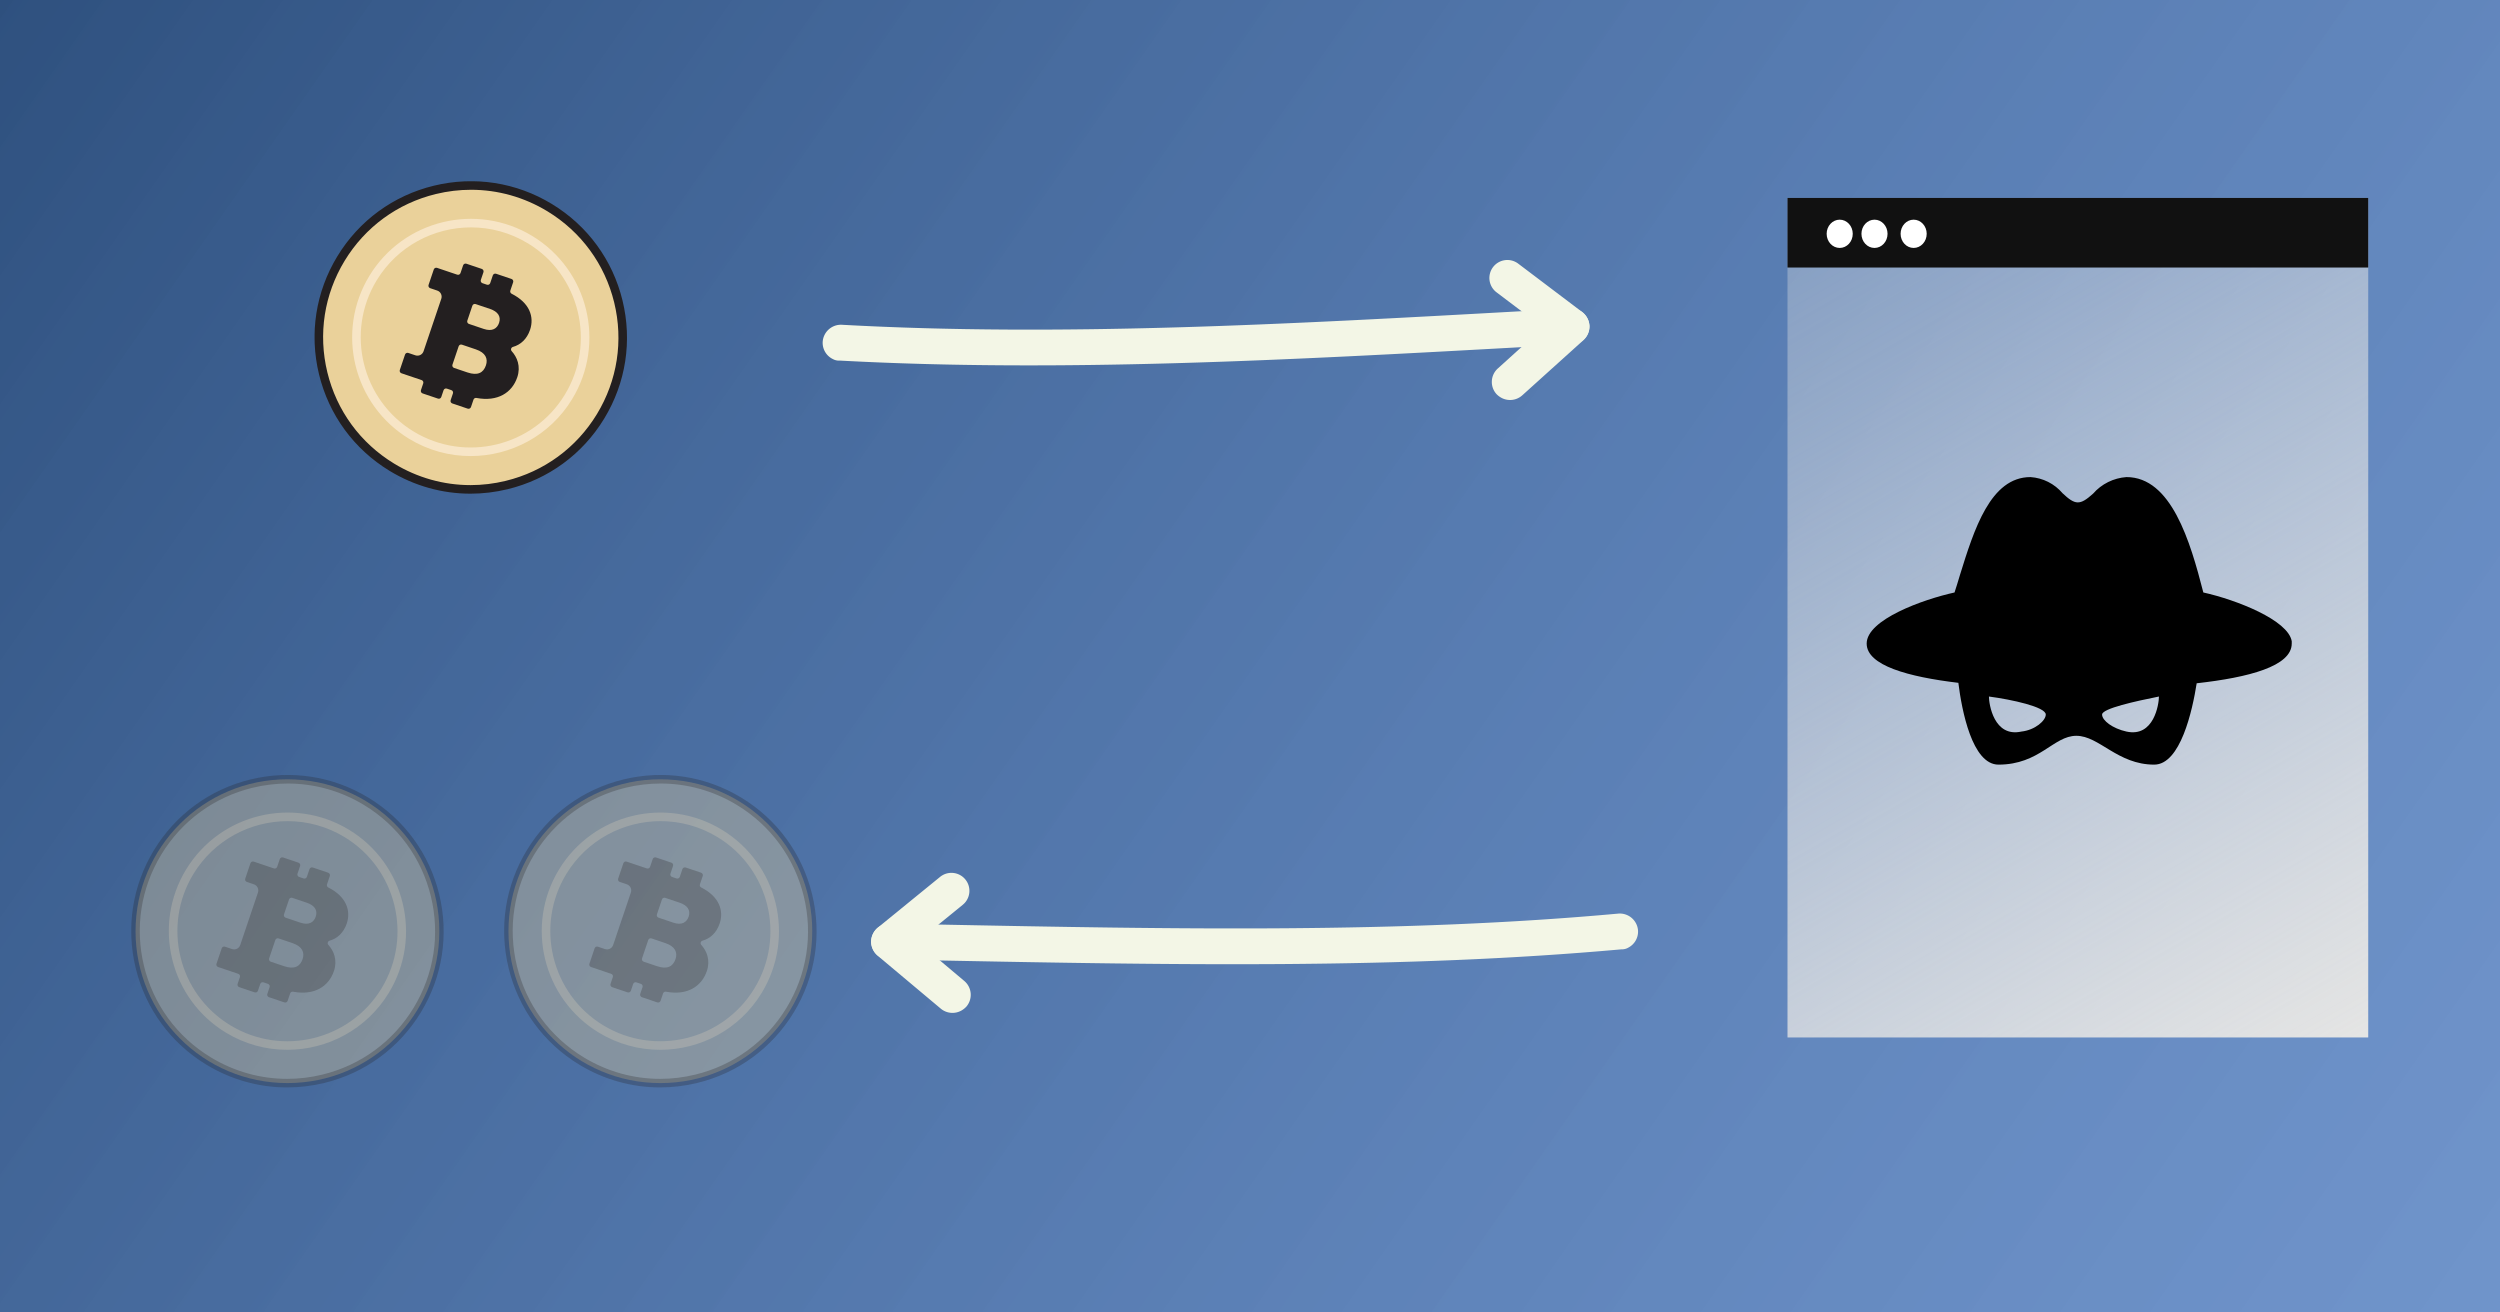
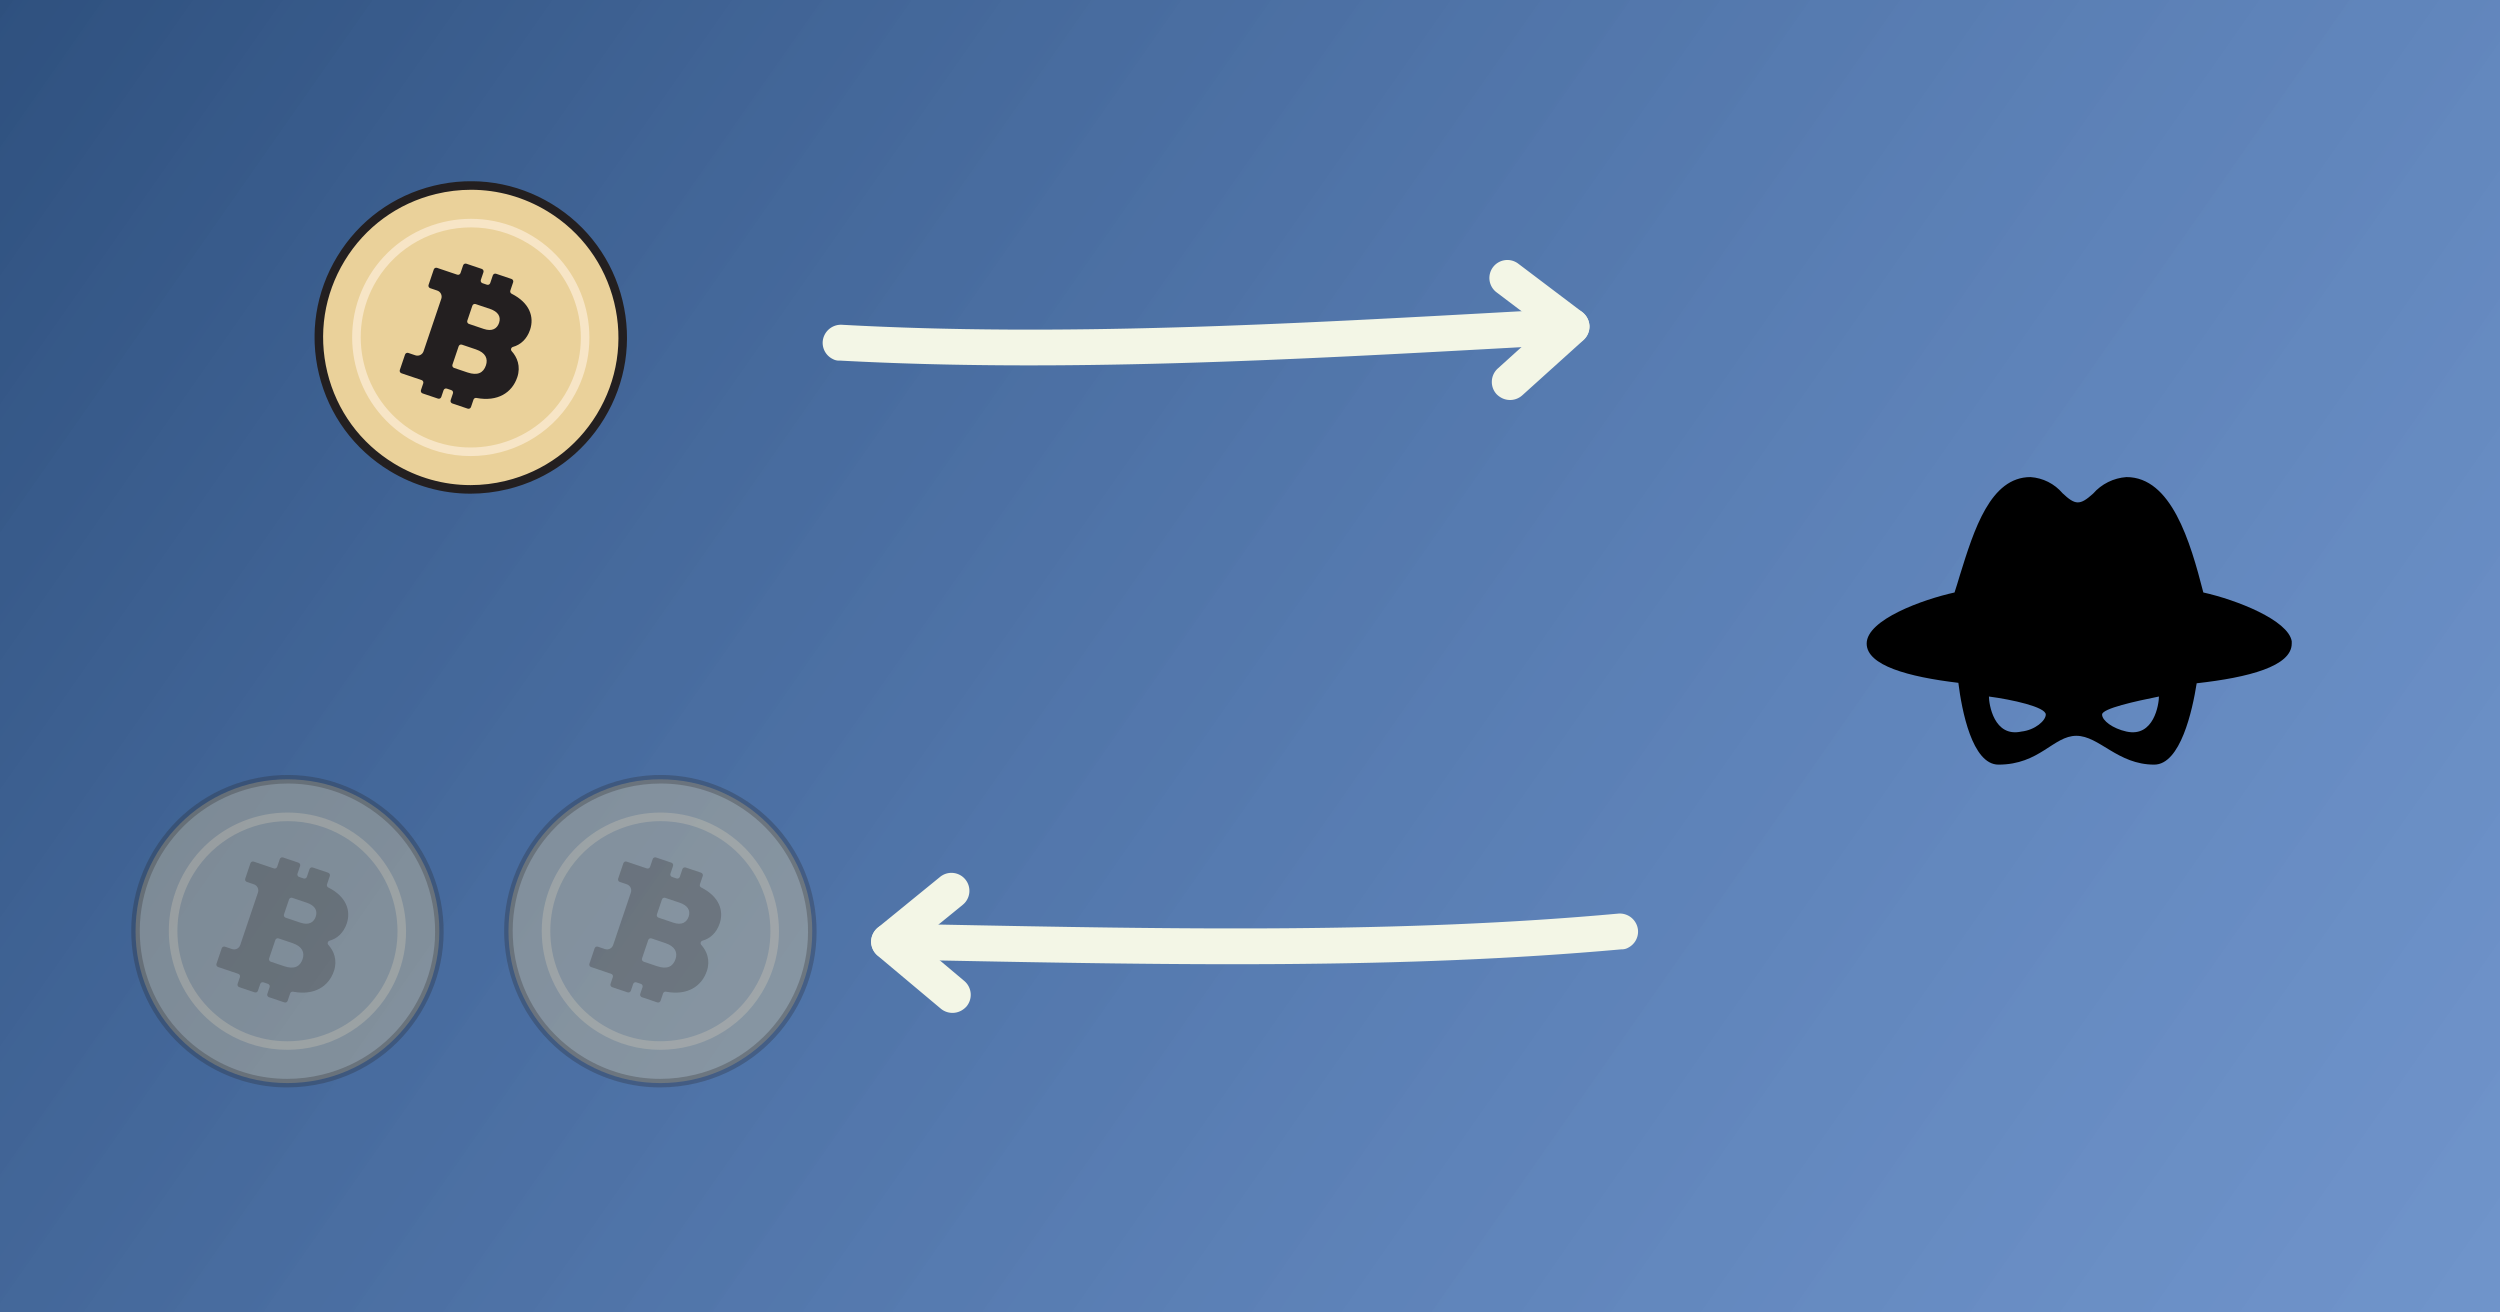
<svg xmlns="http://www.w3.org/2000/svg" fill="none" viewBox="0 0 1200 630" width="1200" height="630">
  <rect x="0" y="0" width="1200" height="630" fill="#808080" stroke="none" />
  <defs>
    <linearGradient id="linearGradient_gDIaumeD" x1="1.102" y1="0.719" x2="-0.102" y2="0.281">
      <stop offset="0" stop-color="#699DEB" stop-opacity="0.7" />
      <stop offset="1" stop-color="#2E507E" />
    </linearGradient>
    <clipPath id="assetClipPath_pch-wzSz">
      <path d="m0 0 h 547.251 v 547.251 h -547.251 v -547.251 z" id="path_YFjIrzG1" fill="#ffffff" />
    </clipPath>
    <clipPath id="assetClipPath_ejzmFLn6">
      <path d="m0 0 h 547.251 v 547.251 h -547.251 v -547.251 z" id="path_mm36QP2n" fill="#ffffff" />
    </clipPath>
    <clipPath id="assetClipPath_uayYuIjM">
      <path d="m0 0 h 547.251 v 547.251 h -547.251 v -547.251 z" id="path_RBzIaU-5" fill="#ffffff" />
    </clipPath>
    <clipPath id="assetClipPath_PXkipFtW">
      <path d="m0 0 h 188.822 v 109.183 h -188.822 v -109.183 z" id="path_sPt-aIf0" fill="#ffffff" />
    </clipPath>
    <clipPath id="assetClipPath_7yv4jx2n">
      <path d="m0 0 h 188.822 v 109.183 h -188.822 v -109.183 z" id="path_C5OhP0z0" fill="#ffffff" />
    </clipPath>
    <clipPath id="assetClipPath_eTvOdaa8">
-       <path d="m0 0 h 800.995 v 1157.993 h -800.995 v -1157.993 z" id="path_rdNGud1T" fill="#ffffff" />
-     </clipPath>
+       </clipPath>
    <clipPath id="assetClipPath_k7ZKrKy7">
      <path d="m0 0 h 528.583 v 357.571 h -528.583 v -357.571 z" id="path_Sw31f8pb" fill="#ffffff" />
    </clipPath>
  </defs>
  <path id="collage_bg" d="M0 0h1200v630H0z" fill="url(#linearGradient_gDIaumeD)" />
  <g transform="translate(151 87)" data-asset-index="0">
    <g clip-path="url(#assetClipPath_pch-wzSz)" transform="scale(0.274 0.274)" data-asset-index="0">
      <circle cx="273.626" cy="273.626" fill="#EAD19A" r="266.087" id="AmAH_tWJCzhY7cqZ9g-Y4" />
      <path d="m273.127 547.32c-49.538 0-98.28-13.553-141.684-39.955-62.435-37.979-106.342-97.997-123.635-168.999-17.292-71.003-5.899-144.49 32.079-206.924s97.997-106.341 168.999-123.633c71.004-17.291 144.488-5.901 206.922 32.079 62.435 37.978 106.342 97.997 123.635 168.999 17.292 71.002 5.899 144.489-32.079 206.923l-6.407-3.898 6.407 3.898c-37.979 62.434-97.996 106.341-168.999 123.634-21.643 5.271-43.518 7.877-65.238 7.877zm.971-532.382c-20.534 0-41.202 2.462-61.661 7.445-67.109 16.344-123.838 57.844-159.734 116.855s-46.663 128.468-30.319 195.578c16.345 67.109 57.845 123.837 116.855 159.733 41.021 24.953 87.098 37.763 133.916 37.765 20.534 0 41.202-2.462 61.661-7.445 67.109-16.344 123.838-57.844 159.734-116.855s46.663-128.468 30.319-195.578c-16.345-67.109-57.845-123.837-116.855-159.733-41.021-24.953-87.098-37.765-133.916-37.765z" fill="#231F20" id="XC0v2CXKnsMSxxXcllJV" />
      <path d="m273.283 481.425c-36.791 0-74.012-9.747-107.676-30.224-97.915-59.562-129.117-187.678-69.556-285.593 59.563-97.915 187.681-129.117 285.593-69.556 97.915 59.562 129.117 187.678 69.556 285.593-39.084 64.25-107.699 99.78-177.917 99.78zm.661-400.602c-65.157 0-128.811 32.96-165.078 92.579-55.263 90.849-26.312 209.719 64.536 264.982 90.851 55.264 209.719 26.312 264.983-64.536 55.263-90.849 26.312-209.719-64.536-264.982-31.229-18.997-65.775-28.043-99.905-28.043z" fill="#F7E5C6" id="S_ObUYJx-zHjMPBb6MyX" />
      <path d="m355.011 343.602c6.626-19.613-.304-35.592-9.741-45.991-2.286-2.52-.979-6.522 2.301-7.425 13.208-3.638 24.427-13.672 29.912-29.909 7.633-22.596-.625-47.279-32.287-63.215-2.022-1.017-3.003-3.356-2.278-5.5l4.943-14.634c.8-2.369-.472-4.939-2.841-5.739l-27.038-9.134c-2.369-.8-4.939.472-5.739 2.841l-4.566 13.517c-.8 2.369-3.37 3.641-5.739 2.841l-7.841-2.649c-2.369-.8-3.641-3.37-2.841-5.739l4.566-13.517c.8-2.369-.472-4.939-2.841-5.739l-27.038-9.134c-2.369-.8-4.939.472-5.739 2.841l-4.566 13.517c-.8 2.369-3.37 3.641-5.739 2.841l-7.962-2.69c-.013-.004-.026-.005-.039-.009l-27.341-9.236c-2.369-.8-4.939.472-5.739 2.841l-9.134 27.038c-.8 2.369.472 4.939 2.841 5.739l12.364 4.177c5.923 2.001 9.103 8.425 7.102 14.348l-31.068 91.969c-2.001 5.923-8.425 9.103-14.348 7.102l-12.364-4.177c-2.369-.8-4.939.472-5.739 2.841l-9.134 27.038c-.8 2.369.472 4.939 2.841 5.739l35.341 11.938c2.369.8 3.641 3.37 2.841 5.739l-4.002 11.848c-.8 2.369.472 4.939 2.841 5.739l27.038 9.134c2.369.8 4.939-.472 5.739-2.841l4.002-11.848c.8-2.369 3.37-3.641 5.739-2.841l7.841 2.649c2.369.8 3.641 3.37 2.841 5.739l-4.002 11.848c-.8 2.369.472 4.939 2.841 5.739l27.038 9.134c2.369.8 4.939-.472 5.739-2.841l4.365-12.921c.725-2.145 2.925-3.413 5.149-2.99 37.349 7.104 62.472-9.35 71.482-36.02zm-78.607-125.586c.8-2.369 3.37-3.641 5.739-2.841l25.504 8.615c13.001 4.392 19.423 12.819 15.553 24.276-3.381 10.009-11.986 15.644-26.886 10.611l-25.909-8.752c-2.369-.8-3.641-3.37-2.841-5.739zm-8.673 116.91-23.373-7.896c-2.369-.8-3.641-3.37-2.841-5.739l10.867-32.17c.8-2.369 3.37-3.641 5.739-2.841l24.366 8.231c17.205 5.812 21.587 16.431 17.667 28.034-4.463 13.212-14.633 18.391-32.425 12.381z" fill="#231F20" id="n0DsRfAPYsHHHbd5NuQ-" />
    </g>
  </g>
  <g transform="translate(242 372)" data-asset-index="1">
    <g clip-path="url(#assetClipPath_ejzmFLn6)" transform="scale(0.274 0.274)" data-asset-index="1">
      <circle cx="273.626" cy="273.626" fill="#EAD19A" r="266.087" id="GEP49ftxCOOQp8PpNulXD" fill-opacity="0.36" />
      <path d="m273.127 547.32c-49.538 0-98.28-13.553-141.684-39.955-62.435-37.979-106.342-97.997-123.635-168.999-17.292-71.003-5.899-144.49 32.079-206.924s97.997-106.341 168.999-123.633c71.004-17.291 144.488-5.901 206.922 32.079 62.435 37.978 106.342 97.997 123.635 168.999 17.292 71.002 5.899 144.489-32.079 206.923l-6.407-3.898 6.407 3.898c-37.979 62.434-97.996 106.341-168.999 123.634-21.643 5.271-43.518 7.877-65.238 7.877zm.971-532.382c-20.534 0-41.202 2.462-61.661 7.445-67.109 16.344-123.838 57.844-159.734 116.855s-46.663 128.468-30.319 195.578c16.345 67.109 57.845 123.837 116.855 159.733 41.021 24.953 87.098 37.763 133.916 37.765 20.534 0 41.202-2.462 61.661-7.445 67.109-16.344 123.838-57.844 159.734-116.855s46.663-128.468 30.319-195.578c-16.345-67.109-57.845-123.837-116.855-159.733-41.021-24.953-87.098-37.765-133.916-37.765z" fill="#231F20" id="m2UAUo-WuJCmoeBDxpLv" fill-opacity="0.26" />
-       <path d="m273.283 481.425c-36.791 0-74.012-9.747-107.676-30.224-97.915-59.562-129.117-187.678-69.556-285.593 59.563-97.915 187.681-129.117 285.593-69.556 97.915 59.562 129.117 187.678 69.556 285.593-39.084 64.25-107.699 99.78-177.917 99.78zm.661-400.602c-65.157 0-128.811 32.96-165.078 92.579-55.263 90.849-26.312 209.719 64.536 264.982 90.851 55.264 209.719 26.312 264.983-64.536 55.263-90.849 26.312-209.719-64.536-264.982-31.229-18.997-65.775-28.043-99.905-28.043z" fill="#F7E5C6" id="q4bkhgKbi5lYlby2pNK8L" fill-opacity="0.22" />
+       <path d="m273.283 481.425c-36.791 0-74.012-9.747-107.676-30.224-97.915-59.562-129.117-187.678-69.556-285.593 59.563-97.915 187.681-129.117 285.593-69.556 97.915 59.562 129.117 187.678 69.556 285.593-39.084 64.25-107.699 99.78-177.917 99.78zm.661-400.602c-65.157 0-128.811 32.96-165.078 92.579-55.263 90.849-26.312 209.719 64.536 264.982 90.851 55.264 209.719 26.312 264.983-64.536 55.263-90.849 26.312-209.719-64.536-264.982-31.229-18.997-65.775-28.043-99.905-28.043" fill="#F7E5C6" id="q4bkhgKbi5lYlby2pNK8L" fill-opacity="0.22" />
      <path d="m355.011 343.602c6.626-19.613-.304-35.592-9.741-45.991-2.286-2.52-.979-6.522 2.301-7.425 13.208-3.638 24.427-13.672 29.912-29.909 7.633-22.596-.625-47.279-32.287-63.215-2.022-1.017-3.003-3.356-2.278-5.5l4.943-14.634c.8-2.369-.472-4.939-2.841-5.739l-27.038-9.134c-2.369-.8-4.939.472-5.739 2.841l-4.566 13.517c-.8 2.369-3.37 3.641-5.739 2.841l-7.841-2.649c-2.369-.8-3.641-3.37-2.841-5.739l4.566-13.517c.8-2.369-.472-4.939-2.841-5.739l-27.038-9.134c-2.369-.8-4.939.472-5.739 2.841l-4.566 13.517c-.8 2.369-3.37 3.641-5.739 2.841l-7.962-2.69c-.013-.004-.026-.005-.039-.009l-27.341-9.236c-2.369-.8-4.939.472-5.739 2.841l-9.134 27.038c-.8 2.369.472 4.939 2.841 5.739l12.364 4.177c5.923 2.001 9.103 8.425 7.102 14.348l-31.068 91.969c-2.001 5.923-8.425 9.103-14.348 7.102l-12.364-4.177c-2.369-.8-4.939.472-5.739 2.841l-9.134 27.038c-.8 2.369.472 4.939 2.841 5.739l35.341 11.938c2.369.8 3.641 3.37 2.841 5.739l-4.002 11.848c-.8 2.369.472 4.939 2.841 5.739l27.038 9.134c2.369.8 4.939-.472 5.739-2.841l4.002-11.848c.8-2.369 3.37-3.641 5.739-2.841l7.841 2.649c2.369.8 3.641 3.37 2.841 5.739l-4.002 11.848c-.8 2.369.472 4.939 2.841 5.739l27.038 9.134c2.369.8 4.939-.472 5.739-2.841l4.365-12.921c.725-2.145 2.925-3.413 5.149-2.99 37.349 7.104 62.472-9.35 71.482-36.02zm-78.607-125.586c.8-2.369 3.37-3.641 5.739-2.841l25.504 8.615c13.001 4.392 19.423 12.819 15.553 24.276-3.381 10.009-11.986 15.644-26.886 10.611l-25.909-8.752c-2.369-.8-3.641-3.37-2.841-5.739zm-8.673 116.91-23.373-7.896c-2.369-.8-3.641-3.37-2.841-5.739l10.867-32.17c.8-2.369 3.37-3.641 5.739-2.841l24.366 8.231c17.205 5.812 21.587 16.431 17.667 28.034-4.463 13.212-14.633 18.391-32.425 12.381z" fill="#231F20" id="iGDm-t5bnmnx-ygdSVviD" fill-opacity="0.26" />
    </g>
  </g>
  <g transform="translate(63 372)" data-asset-index="2">
    <g clip-path="url(#assetClipPath_uayYuIjM)" transform="scale(0.274 0.274)" data-asset-index="2">
      <circle cx="273.626" cy="273.626" fill="#EAD19A" r="266.087" id="r6LcbEHrNTtuxWCTF2xbF" fill-opacity="0.36" />
      <path d="m273.127 547.32c-49.538 0-98.28-13.553-141.684-39.955-62.435-37.979-106.342-97.997-123.635-168.999-17.292-71.003-5.899-144.49 32.079-206.924s97.997-106.341 168.999-123.633c71.004-17.291 144.488-5.901 206.922 32.079 62.435 37.978 106.342 97.997 123.635 168.999 17.292 71.002 5.899 144.489-32.079 206.923l-6.407-3.898 6.407 3.898c-37.979 62.434-97.996 106.341-168.999 123.634-21.643 5.271-43.518 7.877-65.238 7.877zm.971-532.382c-20.534 0-41.202 2.462-61.661 7.445-67.109 16.344-123.838 57.844-159.734 116.855s-46.663 128.468-30.319 195.578c16.345 67.109 57.845 123.837 116.855 159.733 41.021 24.953 87.098 37.763 133.916 37.765 20.534 0 41.202-2.462 61.661-7.445 67.109-16.344 123.838-57.844 159.734-116.855s46.663-128.468 30.319-195.578c-16.345-67.109-57.845-123.837-116.855-159.733-41.021-24.953-87.098-37.765-133.916-37.765z" fill="#231F20" id="gmSIj5vfRlyatYQkvsDRR" fill-opacity="0.26" />
      <path d="m273.283 481.425c-36.791 0-74.012-9.747-107.676-30.224-97.915-59.562-129.117-187.678-69.556-285.593 59.563-97.915 187.681-129.117 285.593-69.556 97.915 59.562 129.117 187.678 69.556 285.593-39.084 64.25-107.699 99.78-177.917 99.78zm.661-400.602c-65.157 0-128.811 32.96-165.078 92.579-55.263 90.849-26.312 209.719 64.536 264.982 90.851 55.264 209.719 26.312 264.983-64.536 55.263-90.849 26.312-209.719-64.536-264.982-31.229-18.997-65.775-28.043-99.905-28.043z" fill="#F7E5C6" id="FfAnI-aAdFNcSroaM6i1W" fill-opacity="0.22" />
      <path d="m355.011 343.602c6.626-19.613-.304-35.592-9.741-45.991-2.286-2.52-.979-6.522 2.301-7.425 13.208-3.638 24.427-13.672 29.912-29.909 7.633-22.596-.625-47.279-32.287-63.215-2.022-1.017-3.003-3.356-2.278-5.5l4.943-14.634c.8-2.369-.472-4.939-2.841-5.739l-27.038-9.134c-2.369-.8-4.939.472-5.739 2.841l-4.566 13.517c-.8 2.369-3.37 3.641-5.739 2.841l-7.841-2.649c-2.369-.8-3.641-3.37-2.841-5.739l4.566-13.517c.8-2.369-.472-4.939-2.841-5.739l-27.038-9.134c-2.369-.8-4.939.472-5.739 2.841l-4.566 13.517c-.8 2.369-3.37 3.641-5.739 2.841l-7.962-2.69c-.013-.004-.026-.005-.039-.009l-27.341-9.236c-2.369-.8-4.939.472-5.739 2.841l-9.134 27.038c-.8 2.369.472 4.939 2.841 5.739l12.364 4.177c5.923 2.001 9.103 8.425 7.102 14.348l-31.068 91.969c-2.001 5.923-8.425 9.103-14.348 7.102l-12.364-4.177c-2.369-.8-4.939.472-5.739 2.841l-9.134 27.038c-.8 2.369.472 4.939 2.841 5.739l35.341 11.938c2.369.8 3.641 3.37 2.841 5.739l-4.002 11.848c-.8 2.369.472 4.939 2.841 5.739l27.038 9.134c2.369.8 4.939-.472 5.739-2.841l4.002-11.848c.8-2.369 3.37-3.641 5.739-2.841l7.841 2.649c2.369.8 3.641 3.37 2.841 5.739l-4.002 11.848c-.8 2.369.472 4.939 2.841 5.739l27.038 9.134c2.369.8 4.939-.472 5.739-2.841l4.365-12.921c.725-2.145 2.925-3.413 5.149-2.99 37.349 7.104 62.472-9.35 71.482-36.02zm-78.607-125.586c.8-2.369 3.37-3.641 5.739-2.841l25.504 8.615c13.001 4.392 19.423 12.819 15.553 24.276-3.381 10.009-11.986 15.644-26.886 10.611l-25.909-8.752c-2.369-.8-3.641-3.37-2.841-5.739zm-8.673 116.91-23.373-7.896c-2.369-.8-3.641-3.37-2.841-5.739l10.867-32.17c.8-2.369 3.37-3.641 5.739-2.841l24.366 8.231c17.205 5.812 21.587 16.431 17.667 28.034-4.463 13.212-14.633 18.391-32.425 12.381z" fill="#231F20" id="mKSwOdjGCE3lvhmJUA2P" fill-opacity="0.26" />
    </g>
  </g>
  <g transform="translate(417 63) rotate(26.749 163.5 94.5)" data-asset-index="3">
    <g clip-path="url(#assetClipPath_PXkipFtW)" transform="scale(1.732 1.732)" data-asset-index="3">
      <g fill="#F3F6E6" id="bWol-mXResFrZEluUHddY">
        <path d="m5.009 109.183a5 5 0 0 1 -4.6-3 5.067 5.067 0 0 1 2.6-6.6c55.4-24.2 109.5-55.3 166.8-88.3l11.5-6.6a4.974 4.974 0 0 1 5 8.6l-11.5 6.6c-57.5 33.1-111.9 64.3-167.8 88.8a3.513 3.513 0 0 1 -2 .5z" fill="#F3F6E6" id="AdQFCIOxJ9QwJysCZ03RQ" />
        <path d="m175.509 35.383a5.663 5.663 0 0 1 -1.8-.3 5.025 5.025 0 0 1 -2.9-6.5l6.1-15.8-15.9-2.9a4.982 4.982 0 1 1 1.8-9.8l21.9 4a5.281 5.281 0 0 1 3.5 2.5 5.161 5.161 0 0 1 .3 4.2l-8.3 21.4a5.063 5.063 0 0 1 -4.7 3.2z" fill="#F3F6E6" id="FpkPJIBoMHH5uG19xst67" />
      </g>
    </g>
  </g>
  <g transform="translate(764 352) rotate(-28.815 -163.5 94.5) scale(-1 1)" data-asset-index="4">
    <g clip-path="url(#assetClipPath_7yv4jx2n)" transform="scale(1.732 1.732)" data-asset-index="4">
      <g fill="#F3F6E6" id="ckMbW_lroKODjz0k-2rH2">
        <path d="m5.009 109.183a5 5 0 0 1 -4.6-3 5.067 5.067 0 0 1 2.6-6.6c55.4-24.2 109.5-55.3 166.8-88.3l11.5-6.6a4.974 4.974 0 0 1 5 8.6l-11.5 6.6c-57.5 33.1-111.9 64.3-167.8 88.8a3.513 3.513 0 0 1 -2 .5z" fill="#F3F6E6" id="Ey3uyblXf2QtKzTJWpKRe" />
        <path d="m175.509 35.383a5.663 5.663 0 0 1 -1.8-.3 5.025 5.025 0 0 1 -2.9-6.5l6.1-15.8-15.9-2.9a4.982 4.982 0 1 1 1.8-9.8l21.9 4a5.281 5.281 0 0 1 3.5 2.5 5.161 5.161 0 0 1 .3 4.2l-8.3 21.4a5.063 5.063 0 0 1 -4.7 3.2z" fill="#F3F6E6" id="eQFB86m6e_cMhrlvMV8MX" />
      </g>
    </g>
  </g>
  <g transform="translate(858 95)" data-asset-index="5">
    <g clip-path="url(#assetClipPath_eTvOdaa8)" transform="scale(0.348 0.348)" data-asset-index="5">
      <linearGradient id="linearGradient_055QdTZ1" gradientTransform="matrix(1 0 0 -1 952.5 24323.328)" gradientUnits="userSpaceOnUse" x1="-201.164" x2="-902.841" y1="23136.664" y2="24351.999">
        <stop offset="0" stop-color="#E5E5E4" />
        <stop offset=".41" stop-color="#E5E5E4" stop-opacity="0.69" />
        <stop offset=".81" stop-color="#E5E5E4" stop-opacity="0.41" />
        <stop offset="1" stop-color="#E5E5E4" stop-opacity="0.3" />
      </linearGradient>
      <path d="m800.995 0h-800.995v1157.993h800.995z" fill="url(#linearGradient_055QdTZ1)" id="ftScuSTJBo8DLyFethG1p" />
      <path d="m800.995 0h-800.995v95.999h800.995z" fill="#111111" id="mhT2qOtrFtCapC11JuJd" />
      <g fill="#FFFFFF" id="WSz7WvGOnp6xh0vIiMeY6">
        <path d="m72 69c9.942 0 18-8.731 18-19.5s-8.058-19.5-18-19.5-18 8.731-18 19.5 8.058 19.5 18 19.5z" fill="#FFFFFF" id="T9diuMV3h5ibWMyehGQX0" />
        <path d="m119.999 69c9.942 0 18-8.731 18-19.5s-8.058-19.5-18-19.5-18 8.731-18 19.5 8.058 19.5 18 19.5z" fill="#FFFFFF" id="N1DZxfAlZTqJzJmBFJi" />
        <path d="m173.999 69c9.942 0 18-8.731 18-19.5s-8.058-19.5-18-19.5-18 8.731-18 19.5 8.058 19.5 18 19.5z" fill="#FFFFFF" id="Ym1DwVAqwIm-B9636oGzE" />
      </g>
    </g>
  </g>
  <g transform="translate(896 229)" data-asset-index="6">
    <g clip-path="url(#assetClipPath_k7ZKrKy7)" transform="scale(0.386 0.386)" data-asset-index="6">
      <path d="m418.648 143.497c-16.345-63.984-40.004-143.497-95.588-143.497-7.949.557-15.712 2.666-22.838 6.203s-13.474 8.431-18.684 14.404c-16.345 14.774-22.141 14.396-38.009-.565-4.931-5.822-10.999-10.598-17.84-14.044-6.843-3.444-14.316-5.483-21.972-5.998-49.788 0-70.123 65.021-87.89 122.325-2.28 7.341-4.275 14.492-6.558 21.172-38.957 8.564-109.269 33.69-109.269 63.518 0 27.287 51.786 41.403 114.021 48.837 4.182 33.873 17.104 101.718 49.884 101.718 51.309 0 68.319-35.85 96.824-35.85s51.213 35.85 96.821 35.85c32.593 0 47.51-67.091 52.83-101.156 64.707-7.245 118.203-21.172 118.203-49.399v-2.918c-4.467-26.253-68.793-51.472-109.935-60.6zm-226.239 172.953c-34.205 7.527-40.382-34.158-40.382-43.567 28.507 3.762 70.693 12.984 70.693 22.395 0 7.527-13.207 19.291-30.311 21.172zm130.651 0c-17.104-3.765-30.311-13.645-30.311-21.172s42.188-16.656 70.693-22.395c0 9.408-6.177 51.094-40.382 43.567z" fill="#000000" id="ciuKnvOQOyfYtVO06IbSL" />
    </g>
  </g>
</svg>